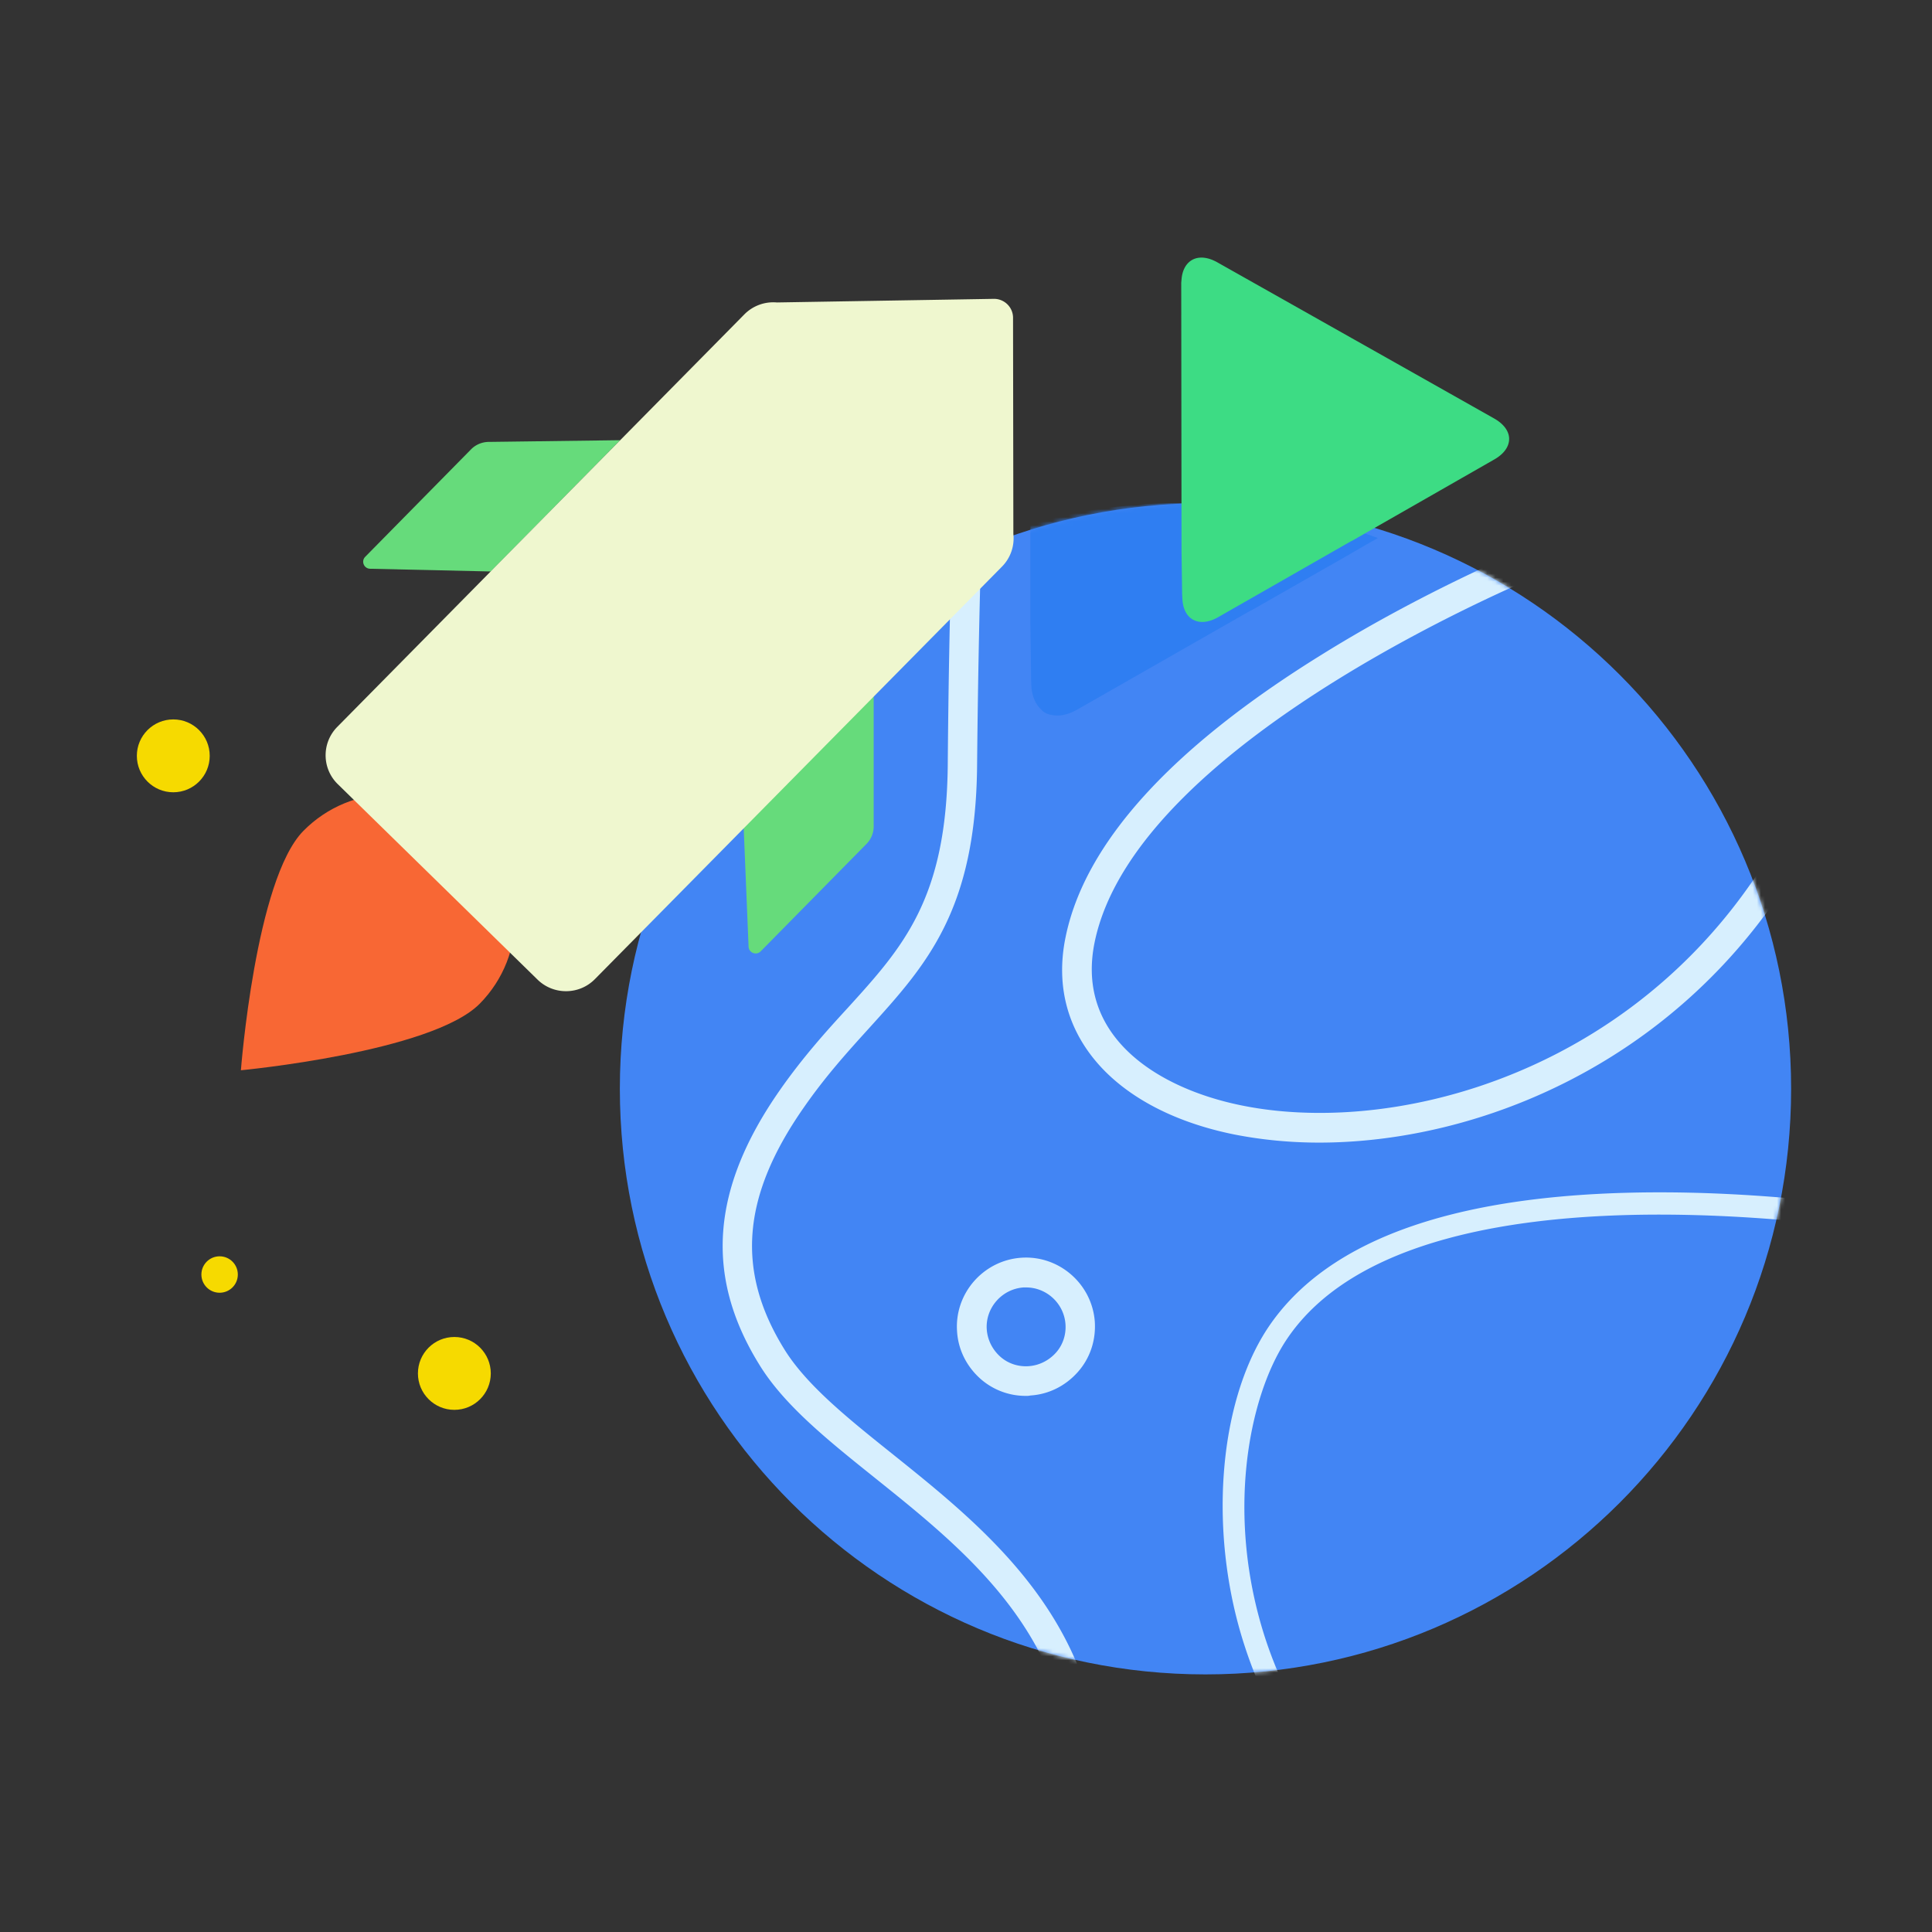
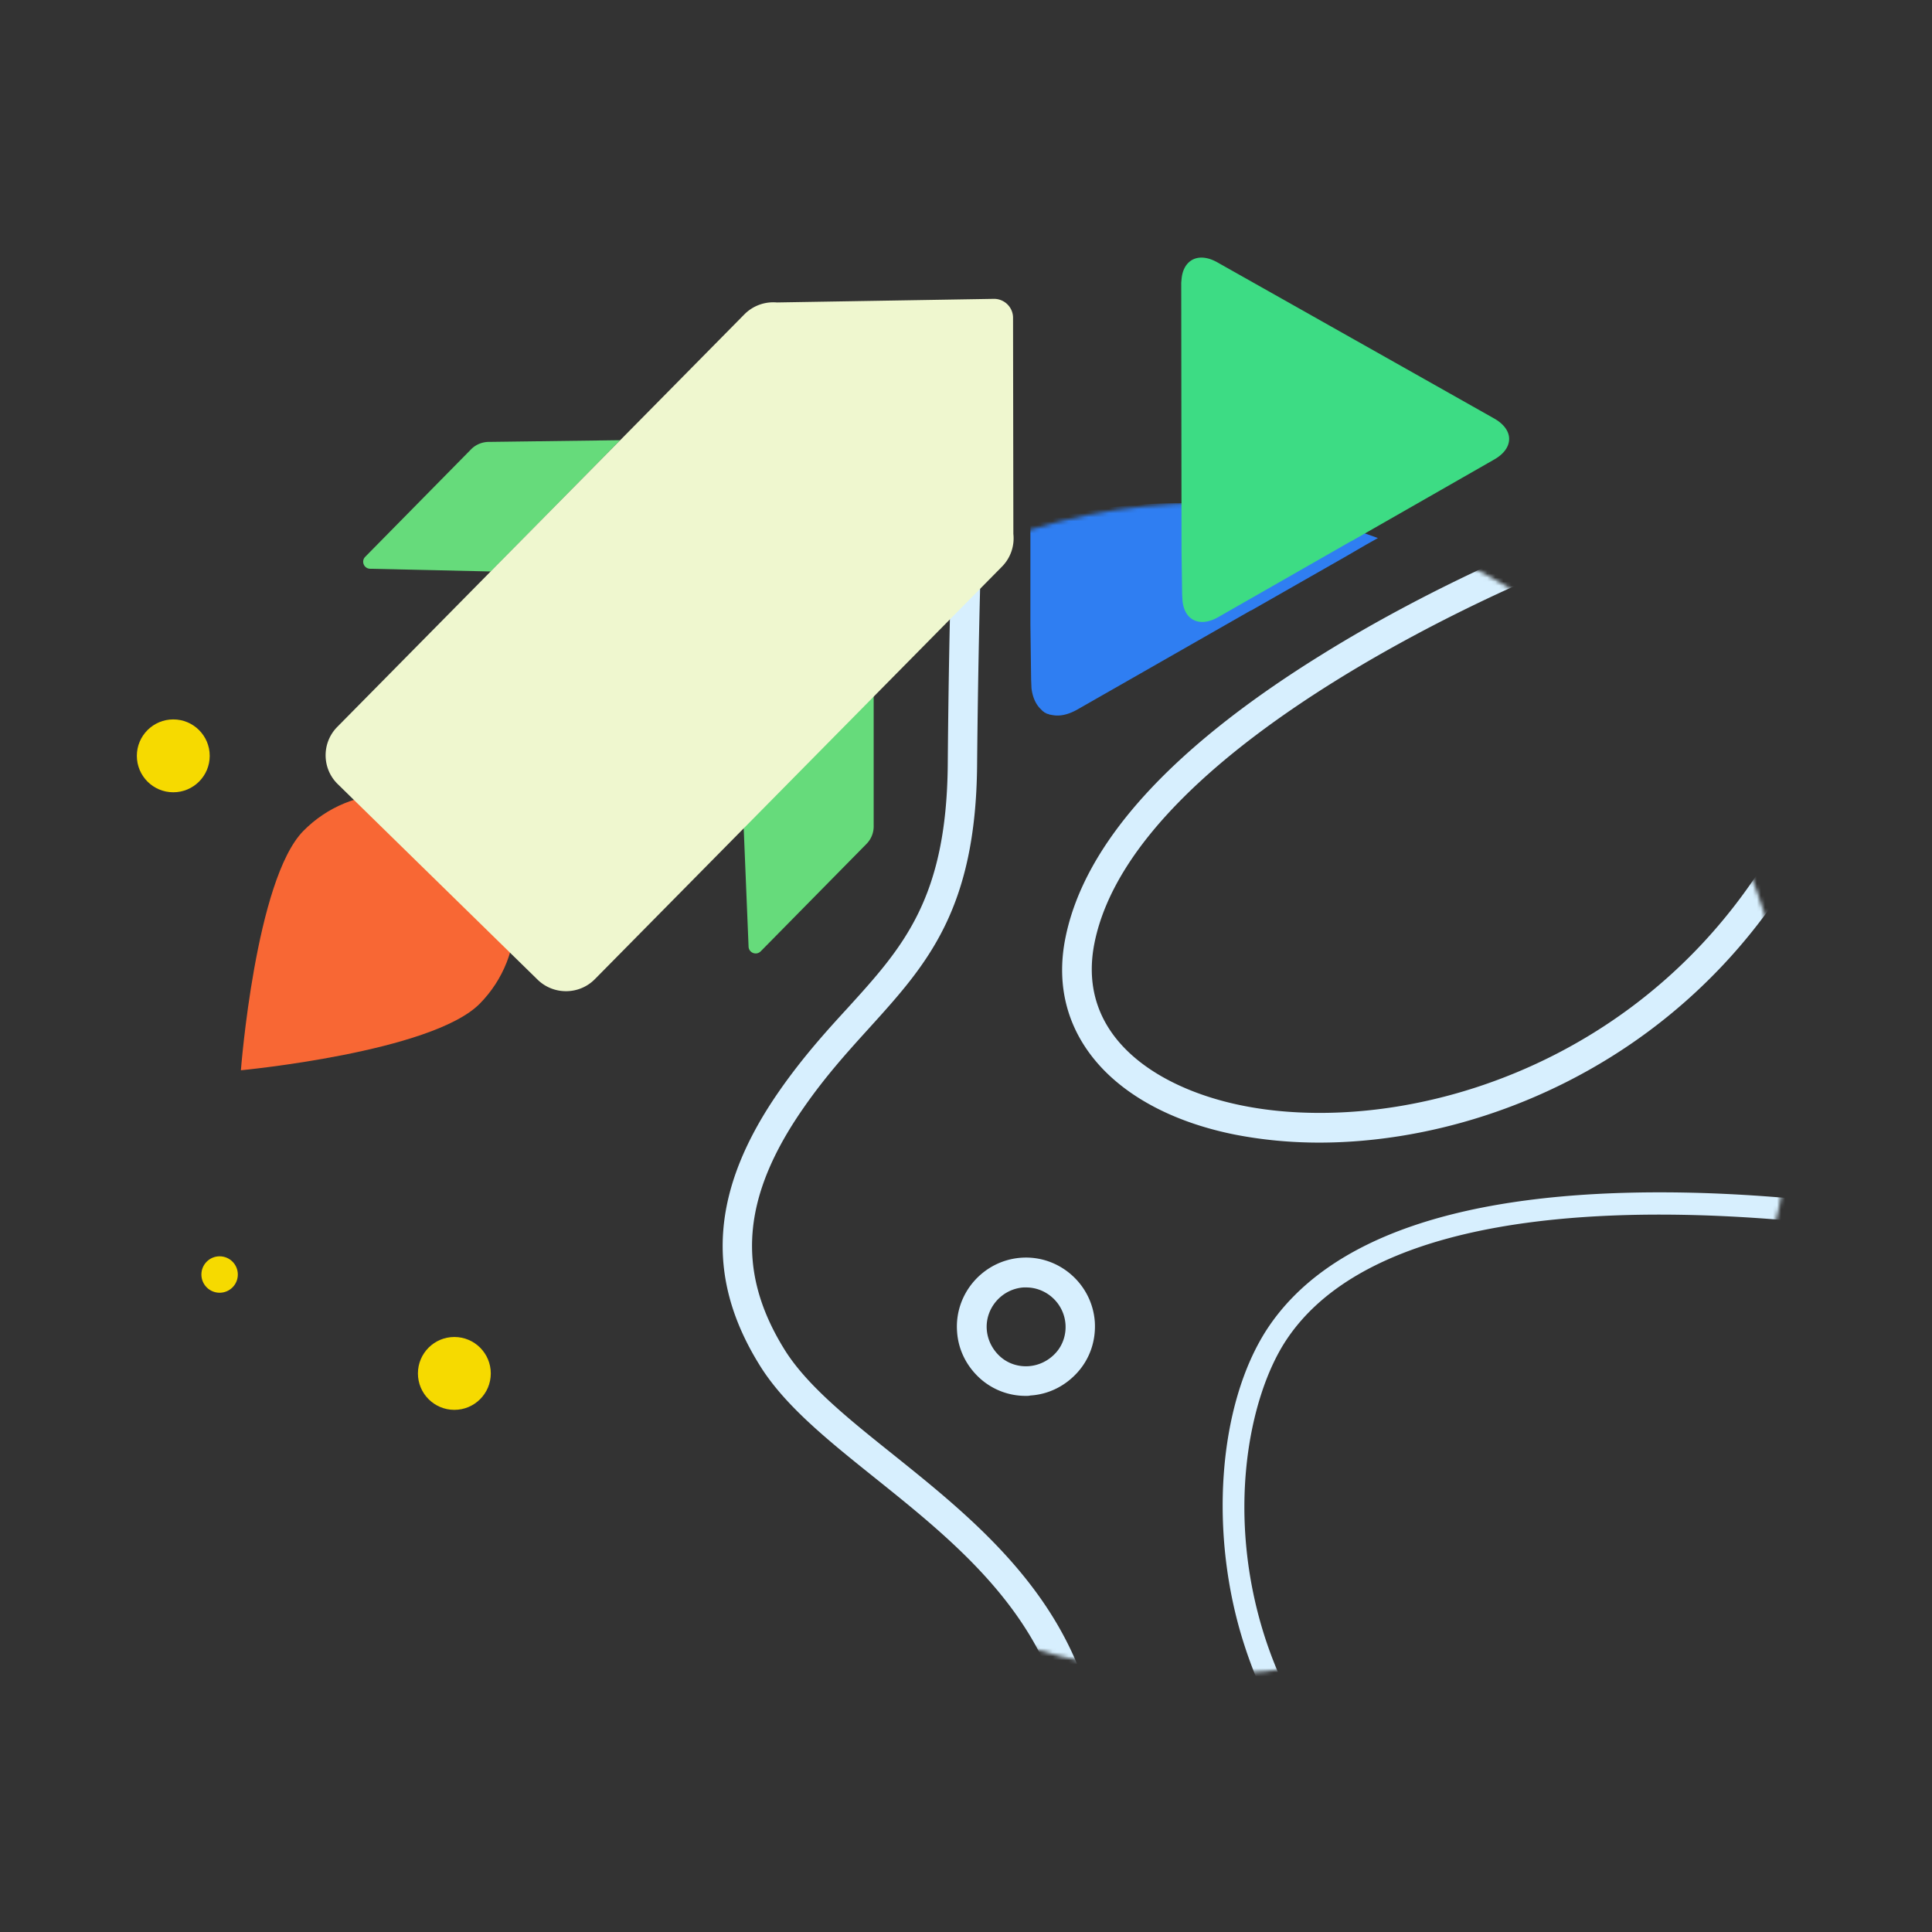
<svg xmlns="http://www.w3.org/2000/svg" width="480" height="480" fill="none">
  <rect width="100%" height="100%" fill="#333333" stroke="none" />
-   <path d="M299.5 416c80.357 0 145.5-65.143 145.5-145.5S379.857 125 299.5 125 154 190.143 154 270.5 219.143 416 299.5 416z" fill="#4285F4" />
  <mask id="a" maskUnits="userSpaceOnUse" x="154" y="125" width="291" height="291">
    <path d="M299.5 416c80.357 0 145.5-65.143 145.5-145.5S379.857 125 299.5 125 154 190.143 154 270.5 219.143 416 299.5 416z" fill="#4285F4" />
  </mask>
  <g mask="url(#a)">
    <path d="M256 155.08l.18 13.76.09 2.159c.27 2.158.989 3.777 2.068 4.946l.27.27.27.269.09.09c.09.09.18.18.36.27l.089.09c.09.09.27.18.36.18 0 0 .09 0 .09.09.09.09.27.09.45.18h.09c.18.09.27.09.449.18h.09c.18 0 .36.09.54.09 1.799.359 3.957-.09 6.295-1.439l42.988-24.552h.09l23.652-13.49 4.947-2.878 2.878-1.619c-18.077-6.655-37.862-9.712-58.367-8.363A136.706 136.706 0 00256 130.079v25.001z" fill="#2F7EF2" />
    <path d="M327.733 283.878c-7.474 0-14.578-.738-21.129-2.03-14.116-2.86-25.557-8.673-33.03-16.699-8.212-8.858-11.349-19.929-8.858-32.201 4.706-23.342 26.111-47.054 63.662-70.305 27.587-17.161 54.251-27.771 54.436-27.863 1.938-.738 4.06.184 4.798 2.03.738 1.845-.185 4.059-2.03 4.797-1.015.369-103.428 41.519-113.669 92.725-4.613 23.251 15.685 35.983 36.167 40.227 6.182 1.292 12.825 1.938 19.837 1.938 48.9 0 113.761-32.108 131.015-113.854a3.723 3.723 0 014.336-2.86 3.723 3.723 0 012.86 4.337c-18.084 85.99-86.635 119.758-138.395 119.758zM375.987 476.156c-.369 0-.646-.092-1.015-.185-41.427-15.684-58.68-45.117-65.784-67.168-8.95-27.494-6.643-59.787 5.628-78.608 15.039-22.882 48.623-34.322 100.014-33.953 37.828.276 71.781 7.196 72.058 7.288 1.476.277 2.491 1.753 2.122 3.23-.277 1.476-1.753 2.491-3.229 2.122-1.292-.277-132.953-26.757-166.352 24.265-9.319 14.301-14.947 43.549-5.075 73.903 6.828 20.852 23.159 48.808 62.463 63.662 1.476.554 2.122 2.122 1.568 3.599-.276 1.199-1.291 1.845-2.398 1.845zM269.791 456.78h-.277a3.635 3.635 0 01-3.321-3.967c3.69-43.548-24.173-65.876-48.808-85.621-11.625-9.318-22.604-18.083-28.786-28.232-13.563-21.959-11.902-43.641 5.074-67.999 5.721-8.211 11.626-14.762 16.885-20.482 13.747-15.132 24.634-27.126 24.911-60.618.646-79.162 4.244-121.419 4.244-121.788.185-2.03 1.938-3.598 3.967-3.414a3.637 3.637 0 013.322 3.968c0 .461-3.506 42.441-4.244 121.327-.277 36.259-12.64 49.822-26.849 65.507-5.351 5.905-10.795 11.902-16.238 19.744-15.316 21.959-16.885 40.412-4.89 59.88 5.535 9.041 16.054 17.437 27.125 26.295 24.727 19.836 55.543 44.471 51.483 91.987-.092 1.937-1.66 3.413-3.598 3.413z" fill="#D7EFFE" />
  </g>
  <path d="M254.844 346.802a16.916 16.916 0 01-11.256-4.244c-3.414-3.045-5.536-7.197-5.812-11.81-.646-9.411 6.55-17.622 15.961-18.268 9.411-.646 17.623 6.551 18.269 15.962.276 4.613-1.2 9.041-4.245 12.455-3.044 3.414-7.196 5.536-11.809 5.813-.277.092-.646.092-1.108.092zm.093-26.941h-.646c-5.351.369-9.503 5.075-9.134 10.426.184 2.583 1.384 4.982 3.321 6.735 1.938 1.753 4.521 2.584 7.105 2.399 2.583-.185 4.982-1.384 6.735-3.321 1.753-1.938 2.583-4.521 2.399-7.105-.369-5.167-4.706-9.134-9.78-9.134z" fill="#D7EFFE" />
  <path fill-rule="evenodd" clip-rule="evenodd" d="M374.936 109c.002.014.006.028.007.042-.005-1.714-1.101-3.447-3.275-4.803a11.603 11.603 0 00-.469-.278l-13.075-7.381-4.181-2.36-17.511-9.877v.002L302.431 65.17a10.172 10.172 0 00-.517-.273c-.052-.027-.104-.05-.155-.076a10.23 10.23 0 00-.363-.165l-.163-.068a8.796 8.796 0 00-.369-.142l-.132-.047a7.374 7.374 0 00-1.521-.355c-1.521-.181-2.842.214-3.829 1.108l-.016.015c-.079.073-.157.15-.232.228l-.015.015-.012.014a4.269 4.269 0 00-.147.166c-.029.033-.057.069-.086.104-.035.044-.071.088-.105.134a5.298 5.298 0 00-.187.265l-.021.035c-.058.09-.113.183-.166.278l-.032.059a5.844 5.844 0 00-.149.294l-.018.037c-.11.237-.209.488-.293.754l-.002.005c-.04.126-.077.257-.112.389l-.011.047a8.06 8.06 0 00-.093.406l-.002.013a7.662 7.662 0 00-.076.451l-.003.022c-.012.083-.02.17-.029.254 0 0-.102 1.044-.101 1.205l.002.514.053 47.817.02 18.38.148 10.626.1 1.647c.175 1.645.728 2.939 1.574 3.835l.235.227.03.028v-.004c.072.064.148.126.224.184.027.02.052.042.079.061.084.062.171.119.259.174.028.019.057.038.086.055h.001c.091.055.185.105.282.153l.078.04a4.816 4.816 0 00.375.157c.114.042.23.078.348.11l.043.013a4.364 4.364 0 00.403.088c1.402.244 3.063-.097 4.839-1.116l33.108-18.924h.069l18.232-10.422 3.817-2.182.008-.005 4.341-2.484 9.032-5.165c1.229-.702 2.15-1.516 2.764-2.383.583-.825.886-1.699.913-2.577.002-.046.006-.094.006-.14-.001.013-.004.025-.006.037l-.001-.085z" fill="#3DDC84" />
  <path d="M75.366 206.443c-11.89 12.072-15.516 59.463-15.516 59.463s47.463-4.495 59.352-16.551c11.89-12.072 11.701-31.453-.394-43.305-12.094-11.852-31.552-11.679-43.442.393z" fill="#F86734" />
  <path d="M91.954 141.305l29.991.676 32.136-32.616-32.467.424c-1.719-.032-3.39.629-4.588 1.855l-26.27 26.674c-1.104 1.1-.347 2.955 1.198 2.987zM185.981 235.192l-1.23-29.881 32.31-32.6v32.349a6.203 6.203 0 01-1.782 4.605l-26.27 26.675c-1.088 1.116-2.965.393-3.028-1.148z" fill="#66DB7B" />
  <path d="M251.688 78.95c0-2.626-2.176-4.748-4.81-4.7l-53.864.895a10.11 10.11 0 00-8.09 2.971L83.786 180.602c-3.895 3.961-3.847 10.327.126 14.209l49.639 48.571c3.974 3.882 10.36 3.835 14.255-.126l101.138-102.485a9.995 9.995 0 002.823-8.111l-.079-53.71z" fill="#EFF7CF" />
  <circle cx="112.884" cy="341.223" fill="#F6DA00" r="9.052" />
  <circle cx="43.052" cy="187.788" fill="#F6DA00" r="9.052" />
  <circle cx="54.562" cy="316.652" fill="#F6DA00" r="4.526" />
</svg>